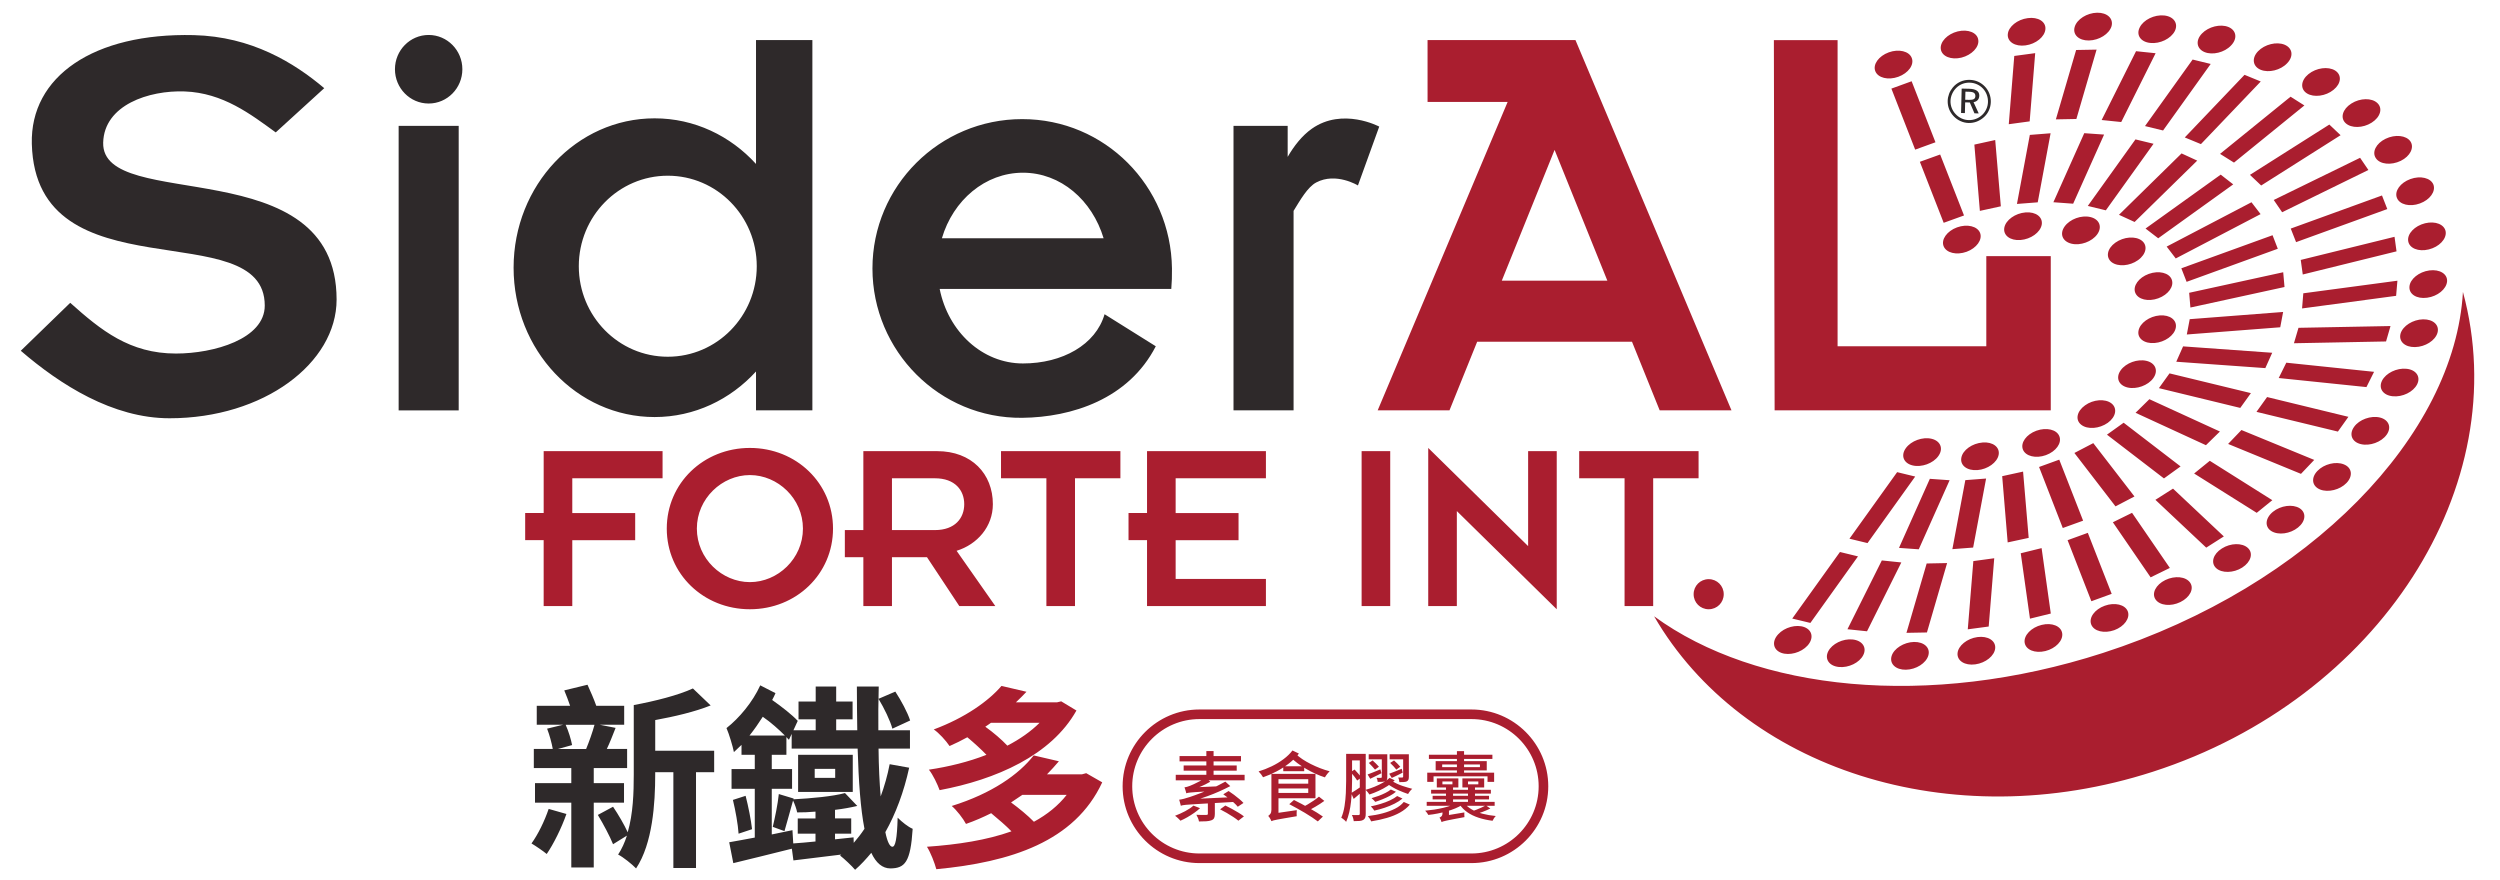
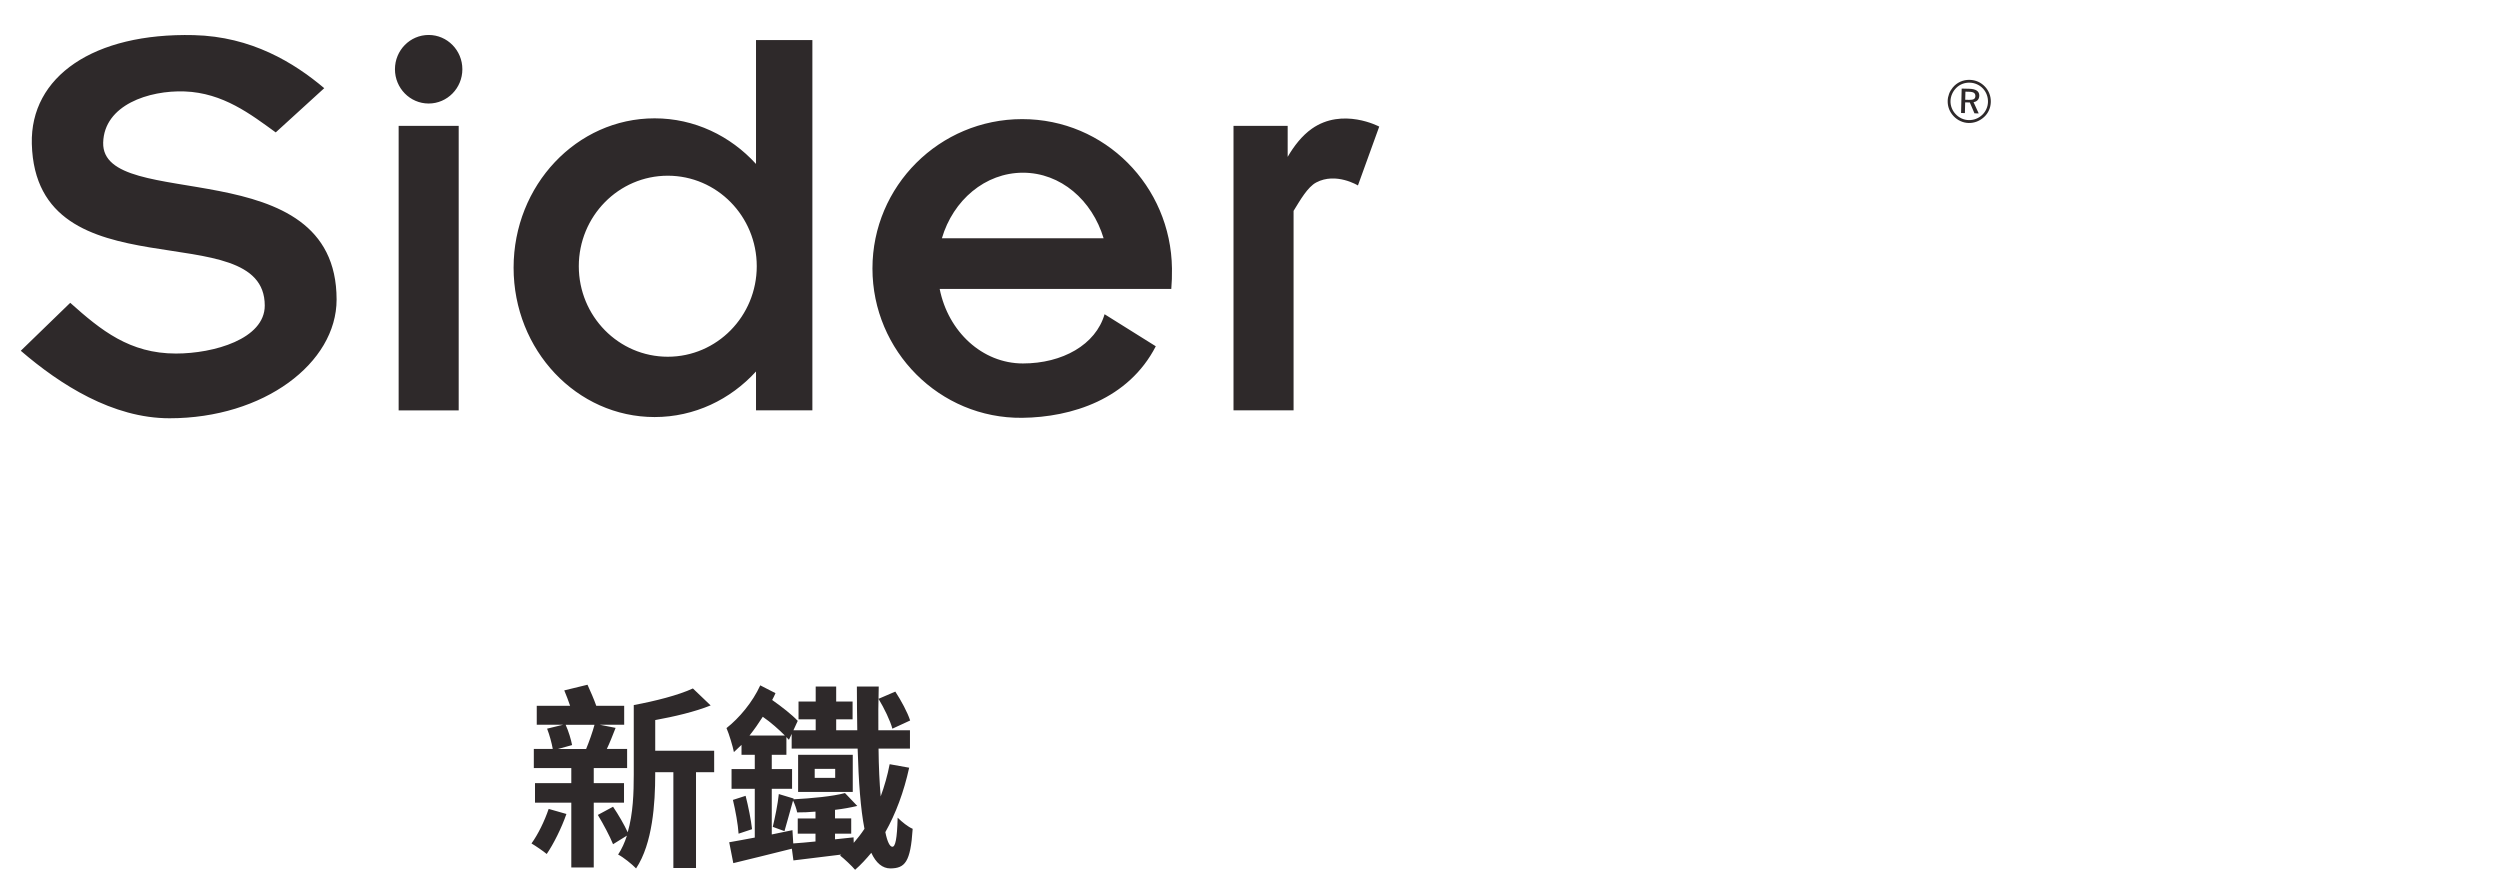
<svg xmlns="http://www.w3.org/2000/svg" version="1.1" id="圖層_1" x="0px" y="0px" viewBox="0 0 1440 507" style="enable-background:new 0 0 1440 507;" xml:space="preserve">
  <style type="text/css">
	.st0{fill:#2E292A;}
	.st1{fill:#AA1E2F;}
	.st2{fill:#FFFFFF;}
</style>
  <g>
    <path class="st0" d="M1132.08,52.79l-0.12,4.67l2.24,0.06c1.28,0.03,2.19-0.11,2.74-0.45c0.56-0.34,0.85-0.91,0.87-1.7   c0.02-0.86-0.26-1.48-0.81-1.88c-0.56-0.39-1.47-0.61-2.75-0.63L1132.08,52.79z M1129.92,51.02l4.38,0.11   c1.95,0.05,3.4,0.42,4.36,1.09c0.96,0.67,1.44,1.64,1.41,2.92c-0.04,1.01-0.33,1.84-0.93,2.5c-0.58,0.65-1.37,1.05-2.39,1.2   l2.99,6.5l-2.46-0.07l-2.67-6.24l-2.68-0.06l-0.15,6.17l-2.21-0.06L1129.92,51.02z M1134.56,47.62c-1.46-0.05-2.86,0.19-4.16,0.68   c-1.29,0.5-2.46,1.23-3.48,2.22c-1.05,1.03-1.89,2.2-2.48,3.53c-0.6,1.33-0.91,2.68-0.95,4.09c-0.04,1.4,0.2,2.77,0.72,4.09   c0.52,1.32,1.27,2.5,2.26,3.53c0.97,1.05,2.12,1.87,3.41,2.47c1.3,0.59,2.64,0.91,4.04,0.94c1.45,0.04,2.85-0.19,4.2-0.7   c1.34-0.51,2.54-1.27,3.61-2.27c1.03-0.98,1.83-2.09,2.4-3.38c0.59-1.28,0.89-2.62,0.94-4.03c0.04-1.5-0.2-2.91-0.69-4.22   c-0.49-1.32-1.22-2.51-2.19-3.56c-1.01-1.06-2.16-1.89-3.46-2.46C1137.43,47.97,1136.04,47.65,1134.56,47.62z M1134.57,46   c1.71,0.04,3.29,0.39,4.8,1.06c1.5,0.67,2.82,1.62,3.98,2.85c1.12,1.19,1.98,2.54,2.55,4.07c0.58,1.52,0.85,3.1,0.81,4.75   c-0.05,1.71-0.4,3.3-1.07,4.78c-0.65,1.48-1.59,2.79-2.81,3.9c-1.23,1.13-2.61,2-4.16,2.61c-1.55,0.59-3.12,0.86-4.73,0.82   c-1.64-0.04-3.19-0.39-4.69-1.08c-1.5-0.68-2.83-1.64-3.98-2.86c-1.14-1.2-2-2.55-2.59-4.06c-0.58-1.52-0.85-3.1-0.81-4.72   c0.03-1.39,0.3-2.73,0.79-4.04c0.48-1.3,1.17-2.49,2.06-3.57c1.23-1.52,2.69-2.65,4.38-3.42   C1130.79,46.31,1132.61,45.95,1134.57,46z M97.65,240.92c-32.77,0-62.96-19.34-85.68-38.88l28.48-27.62   c17.78,15.89,34.27,29.22,60.9,29.22c21.83,0,51.15-8.4,51.15-27.62c0-53.45-131.82-4.83-134.17-93.14   c-1.02-38.78,35.57-64.05,93.3-62.65c33.21,0.8,57.78,15.9,75.13,30.56l-27.94,25.48c-14.39-10.43-30.32-22.79-52.46-23.6   c-20.55-0.74-46.39,7.78-46.93,29.5c-0.99,40.74,134.45,3.46,134.45,90.37C193.88,209.18,151.91,240.92,97.65,240.92z    M229.62,72.49h34.59v163.88h-34.59V72.49z M227.49,39.88c0-10.9,8.69-19.74,19.42-19.74c10.72,0,19.41,8.84,19.41,19.74   c0,10.9-8.69,19.75-19.41,19.75C236.18,59.63,227.49,50.78,227.49,39.88z M333.39,153.34c0,28.8,22.94,52.14,51.25,52.14   c28.31,0,51.25-23.34,51.25-52.14c0-28.79-22.94-52.13-51.25-52.13C356.33,101.21,333.39,124.55,333.39,153.34z M435.46,23.08   h32.47v213.27h-32.47v-22.38c-14.76,16.19-35.48,26.25-58.41,26.25c-44.86,0-81.22-38.51-81.22-86.03   c0-47.51,36.36-86.03,81.22-86.03c22.93,0,43.65,10.07,58.41,26.27V23.08z M502.53,154.64c0-47.51,38.62-86.03,86.26-86.03   c47.66,0,85.66,38.51,86.26,86.03c0.06,4.11-0.07,8.03-0.39,11.78h-36.74h-27.39h-69.28c4.89,24.56,24.5,42.93,47.96,42.93   c22.69,0,41.94-10.76,47.02-28.36l29.5,18.46c-15.69,30.52-48.45,40.89-76.95,41.21C541.15,241.18,502.53,202.15,502.53,154.64z    M542.53,137.25h93.15c-6.6-21.93-24.69-37.77-46.46-37.77S548.98,115.32,542.53,137.25z M741.71,90.34   c3.62-6.24,8.23-12.19,13.91-16.2c17.72-12.48,38.82-1.22,38.82-1.22l-12.27,33.9c0,0-12.64-7.75-24.01-1.73   c-5.04,2.67-9.25,10.22-13.06,16.37v114.89h-13.07h-8.46H710.5V223.5V109.33V72.49h31.2V90.34z M326.26,468.85   c-2.81,8.09-7.42,17.31-11.35,23.05c-2.03-1.69-6.3-4.61-8.77-6.07c3.82-5.28,7.53-12.93,9.89-19.9L326.26,468.85z M342,462.32   v37.33h-12.93v-37.33h-20.91v-11.24h20.91v-8.66h-21.59v-11.02h10.91c-0.57-3.37-1.91-8.21-3.26-11.69l9.22-2.25h-15.18v-10.91   h19.22c-1.01-3.03-2.25-6.18-3.37-8.88l13.38-3.26c1.69,3.71,3.71,8.32,5.06,12.14h16.07v10.91h-14.05l9.11,1.8   c-1.69,4.27-3.37,8.66-5.06,12.14h11.69v11.02H342v8.66h17.43v11.24H342z M325.81,417.47c1.68,3.71,3.14,8.55,3.71,11.69l-8.1,2.25   h16.19c1.68-4.05,3.71-9.78,4.83-13.94H325.81z M411.36,444.78h-10.46v55.2h-13.04v-55.2h-10.46v1.35   c0,16.53-1.46,39.69-11.02,54.08c-2.25-2.36-7.53-6.63-10.34-7.98c2.14-3.26,3.82-6.97,5.06-10.91l-7.98,4.95   c-1.8-4.5-5.62-11.69-8.77-16.87l8.77-4.72c3.04,4.5,6.52,10.45,8.44,14.73c3.14-10.79,3.49-22.94,3.49-33.28v-40.02   c12.25-2.25,25.86-5.73,34.06-9.56l10.23,9.78c-9.22,3.71-20.91,6.41-31.93,8.43v17.65h33.95V444.78z M523.68,442.2   c-3.04,13.94-7.76,26.53-13.72,37.1c1.12,5.62,2.59,8.43,4.05,8.43c1.69,0,2.7-4.38,3.04-16.75c2.48,2.47,5.96,5.28,8.65,6.41   c-1.23,19.34-4.5,22.71-12.81,22.82c-4.61,0-8.32-3.15-11.02-8.99c-2.92,3.49-5.96,6.86-9.33,9.78c-1.8-2.14-6.18-6.3-8.65-8.21   l0.67-0.56l-27.55,3.37l-0.9-6.75c-11.92,3.04-24.17,5.96-33.73,8.32l-2.36-12.03c4.16-0.67,9.11-1.69,14.73-2.7v-28.1h-13.38   v-11.35h13.38v-8.21h-7.64v-5.73c-1.46,1.46-2.92,2.81-4.38,4.16c-0.56-3.04-2.81-10.57-4.27-13.83   c7.31-5.73,15.06-14.95,19.45-24.62l8.77,4.5c-0.56,1.35-1.23,2.7-1.91,3.93c5.74,4.05,11.35,8.43,14.73,12.03l-2.48,5.4h12.82   v-6.29h-9.89v-10.23h9.89v-8.66h11.8v8.66h9.45v10.23h-9.45v6.29h12.15c-0.11-7.87-0.23-16.3-0.23-25.18h12.59   c-0.22,9.11-0.34,17.43-0.22,25.18h18.21v10.57h-18.1c0.11,10.68,0.56,19.79,1.23,27.54c2.14-5.85,3.93-12.03,5.17-18.55   L523.68,442.2z M429.47,458.39c1.57,6.07,3.15,14.05,3.71,19.23l-7.76,2.58c-0.34-5.4-1.8-13.38-3.26-19.45L429.47,458.39z    M452.07,423.65c-3.49-3.49-7.98-7.53-12.71-10.79c-2.36,3.71-4.94,7.42-7.64,10.79H452.07z M491.75,485.48   c2.14-2.47,4.27-5.17,6.18-8.09c-2.25-11.47-3.37-27.09-3.93-46.21h-38v-8.43l-1.57,3.37c-0.45-0.45-1.02-1.01-1.46-1.57v10.23   h-8.43v8.21h11.69v11.35h-11.69v26.31c3.93-0.79,7.87-1.68,11.92-2.47l0.45,7.64c3.71-0.22,8.1-0.67,12.82-1.12v-4.5h-10.23v-8.77   h10.23v-3.93c-3.71,0.34-7.2,0.45-10.57,0.45c-0.34-1.91-1.35-4.72-2.36-6.86c-1.8,6.29-3.6,13.15-4.94,17.65l-6.75-2.47   c1.23-5.06,2.92-13.15,3.49-18.89l8.54,2.58l-0.11,0.45c10.57-0.56,22.6-1.69,29.68-3.6l7.08,7.42c-3.83,0.9-8.1,1.69-12.82,2.25   v4.94h9.33v8.77h-9.33v3.26l10.68-1.13L491.75,485.48z M459.71,434.78h31.48v21.36h-31.48V434.78z M469.27,448.05h11.8v-5.17h-11.8   V448.05z M514.01,419.72c-1.23-4.61-4.72-11.81-7.98-17.2l9.67-4.16c3.37,5.17,7.08,12.03,8.54,16.64L514.01,419.72z" />
-     <path class="st1" d="M634.88,450.63c-15.86,34.18-52.73,45.98-95.56,50.03c-1.01-3.71-3.26-9.56-5.4-12.93   c17.76-1.23,34.52-3.82,48.68-8.88c-3.15-3.26-7.64-7.08-11.69-10.45c-4.5,2.25-9.33,4.38-14.5,6.18   c-1.58-3.04-5.4-7.98-8.21-10.34c23.16-7.2,38.68-18.21,47.22-29.12l14.5,3.37c-2.25,2.58-4.39,5.06-6.86,7.53h20.12l2.48-0.67   L634.88,450.63z M620.03,409.26c-14.5,25.86-46.43,39.8-78.81,45.87c-1.23-3.37-3.82-8.88-6.18-11.8   c11.35-1.69,22.82-4.5,33.16-8.55c-3.04-3.15-7.08-6.86-11.02-10.12c-3.26,1.8-6.63,3.49-10.23,5.06c-2.02-3.04-6.18-7.64-9.1-9.56   c18.1-6.75,31.48-16.3,39.01-25.07l14.39,3.37c-1.91,2.02-3.93,4.05-6.07,6.07h23.72l2.36-0.56L620.03,409.26z M570.79,416.34   c-1.02,0.79-2.14,1.46-3.26,2.25c4.72,3.37,9.44,7.42,12.7,10.91c7.2-3.71,13.6-8.21,18.55-13.15H570.79z M588.89,457.83   c-2.14,1.46-4.38,2.92-6.52,4.38c4.61,3.37,9.67,7.53,13.16,11.13c7.64-4.16,14.05-9.33,18.89-15.51H588.89z M895.44,86.34   l-30.41,75.34h60.81L895.44,86.34z M822.26,23.09h47.65h13.49h2.54h21.53l89.86,213.26h-41.36l-15.94-39.5h-89.19l-15.94,39.5   h-41.36l74.86-177.65h-46.13V23.09z M1058.46,199.45h85.65v-51.92h37.13v88.83h-16.88h-20.25h-85.65h-36.28l-0.43-213.26h36.7   V199.45z M1208.01,134.96c-3.05,4.25-9.72,6.66-14.86,5.4c-5.21-1.28-6.96-5.7-3.9-9.95c3.02-4.22,9.66-6.64,14.86-5.38   C1209.28,126.27,1211.04,130.73,1208.01,134.96z M1230.03,80.29l10.41,2.53l-27.48,38.33l-10.39-2.53L1230.03,80.29z M1262.95,34.3   l10.41,2.54l-27.43,38.32l-10.41-2.54L1262.95,34.3z M1252.7,17.88c-2.23,4.38-8.52,7.45-14.09,6.86c-5.6-0.55-8.35-4.58-6.13-8.95   c2.14-4.38,8.48-7.46,14.08-6.88C1252.13,9.49,1254.84,13.52,1252.7,17.88z M1073.26,377.3c-2.17,4.4-8.46,7.47-14.09,6.88   c-5.58-0.56-8.32-4.59-6.13-8.98c2.2-4.37,8.47-7.44,14.03-6.87C1072.69,368.91,1075.44,372.95,1073.26,377.3z M1216.24,15.12   c-1.32,4.41-7.1,8.09-13.01,8.2c-5.8,0.11-9.52-3.37-8.22-7.79c1.26-4.42,7.05-8.09,12.95-8.21   C1213.8,7.23,1217.47,10.71,1216.24,15.12z M1110.72,377.57c-1.28,4.41-7.03,8.09-12.92,8.19c-5.84,0.11-9.53-3.39-8.26-7.8   c1.26-4.4,7.1-8.06,12.92-8.2C1108.3,369.67,1112.03,373.14,1110.72,377.57z M1178.15,16.82c-0.34,4.35-5.46,8.54-11.47,9.33   c-5.98,0.8-10.54-2.07-10.19-6.43c0.33-4.32,5.46-8.51,11.5-9.28C1173.94,9.62,1178.55,12.49,1178.15,16.82z M1149.24,373.34   c-0.34,4.36-5.49,8.53-11.48,9.33c-5.99,0.82-10.55-2.05-10.22-6.39c0.34-4.34,5.5-8.53,11.5-9.33   C1145,366.16,1149.58,369.01,1149.24,373.34z M1139.48,22.96c0.65,4.18-3.8,8.74-9.67,10.23c-5.99,1.46-11.31-0.72-11.91-4.88   c-0.59-4.16,3.79-8.75,9.74-10.22C1133.6,16.65,1138.94,18.8,1139.48,22.96z M1187.83,364.8c0.6,4.18-3.77,8.75-9.71,10.21   c-6.02,1.46-11.32-0.71-11.92-4.87c-0.6-4.16,3.81-8.74,9.79-10.2C1181.92,358.46,1187.25,360.64,1187.83,364.8z M1101.16,33.36   c1.57,3.91-1.92,8.75-7.73,10.87c-5.8,2.1-11.74,0.66-13.26-3.24c-1.52-3.87,1.96-8.72,7.77-10.84   C1093.73,28.05,1099.67,29.49,1101.16,33.36z M1225.59,352.1c1.51,3.9-1.98,8.76-7.75,10.87c-5.83,2.07-11.74,0.65-13.28-3.22   c-1.55-3.9,1.91-8.75,7.78-10.85C1218.11,346.8,1224.06,348.24,1225.59,352.1z M1261.5,335.59c2.45,3.5-0.1,8.49-5.59,11.19   c-5.49,2.7-11.88,2.04-14.3-1.47c-2.42-3.5,0.1-8.5,5.61-11.2C1252.72,331.43,1259.08,332.08,1261.5,335.59z M1294.78,315.63   c3.26,3.03,1.75,8.09-3.28,11.3c-5.02,3.2-11.79,3.32-15.02,0.29c-3.25-3.04-1.77-8.1,3.34-11.3   C1284.81,312.73,1291.51,312.57,1294.78,315.63z M1324.57,292.74c3.98,2.5,3.59,7.49-0.92,11.11c-4.49,3.64-11.3,4.57-15.36,2.05   c-3.95-2.48-3.55-7.47,0.94-11.12C1313.71,291.17,1320.53,290.24,1324.57,292.74z M1350.11,267.5c4.67,1.88,5.31,6.67,1.5,10.67   c-3.79,3.98-10.64,5.66-15.27,3.77c-4.68-1.93-5.32-6.69-1.52-10.67C1338.62,267.27,1345.47,265.59,1350.11,267.5z M1370.8,240.48   c5.17,1.27,6.92,5.72,3.89,9.94c-3.04,4.25-9.71,6.66-14.88,5.39c-5.17-1.25-6.91-5.71-3.85-9.95   C1358.92,241.64,1365.61,239.25,1370.8,240.48z M1386.14,212.42c5.56,0.56,8.32,4.58,6.13,8.95c-2.2,4.39-8.47,7.47-14.09,6.87   c-5.56-0.56-8.32-4.56-6.13-8.97C1374.23,214.93,1380.52,211.83,1386.14,212.42z M1395.68,183.93c5.92-0.1,9.59,3.38,8.3,7.79   c-1.27,4.41-7.05,8.09-12.94,8.2c-5.87,0.12-9.56-3.35-8.31-7.8C1384.04,187.72,1389.84,184.05,1395.68,183.93z M1399.29,155.77   c6.02-0.8,10.6,2.06,10.22,6.4c-0.41,4.35-5.47,8.54-11.5,9.32c-6,0.82-10.53-2.06-10.17-6.4   C1388.16,160.75,1393.32,156.58,1399.29,155.77z M1396.84,128.6c5.97-1.46,11.28,0.72,11.88,4.88c0.54,4.17-3.76,8.73-9.75,10.19   c-5.98,1.48-11.27-0.7-11.86-4.86C1386.49,134.65,1390.86,130.08,1396.84,128.6z M1388.37,103.14c5.81-2.11,11.74-0.68,13.28,3.21   c1.44,3.89-1.99,8.75-7.79,10.84c-5.78,2.13-11.73,0.67-13.24-3.22C1379.07,110.09,1382.6,105.24,1388.37,103.14z M1374.07,79.95   c5.52-2.68,11.91-2.02,14.33,1.49c2.36,3.5-0.1,8.54-5.59,11.22c-5.54,2.68-11.93,2.01-14.28-1.49   C1366.08,87.67,1368.56,82.63,1374.07,79.95z M1354.38,59.63c5.05-3.23,11.75-3.33,14.96-0.29c3.26,3.05,1.79,8.11-3.26,11.31   c-5.02,3.2-11.78,3.33-15.02,0.26C1347.84,67.9,1349.29,62.84,1354.38,59.63z M1329.67,42.7c4.51-3.66,11.36-4.58,15.38-2.07   c3.95,2.54,3.55,7.49-0.96,11.12c-4.46,3.66-11.34,4.53-15.28,2.05C1324.82,51.31,1325.21,46.32,1329.67,42.7z M1300.62,29.54   c3.83-4.01,10.67-5.69,15.31-3.79c4.63,1.96,5.32,6.7,1.45,10.69c-3.74,3.98-10.59,5.68-15.24,3.75   C1297.56,38.28,1296.83,33.52,1300.62,29.54z M1116.49,262.69c-3.01,4.24-9.69,6.64-14.85,5.39c-5.19-1.26-6.94-5.71-3.88-9.94   c3.03-4.23,9.69-6.66,14.89-5.39C1117.77,254,1119.54,258.45,1116.49,262.69z M1176.03,129.46c-0.83,4.41-6.27,8.33-12.25,8.79   c-5.96,0.44-10.07-2.73-9.3-7.1c0.83-4.42,6.32-8.34,12.24-8.8C1172.7,121.87,1176.82,125.08,1176.03,129.46z M1151.22,261.98   c-0.82,4.4-6.32,8.33-12.2,8.79c-5.98,0.46-10.11-2.73-9.29-7.1c0.76-4.42,6.29-8.34,12.27-8.79   C1147.89,254.4,1152.05,257.59,1151.22,261.98z M1140.53,134.17c1.49,3.89-2.03,8.75-7.76,10.85c-5.83,2.1-11.71,0.66-13.26-3.23   c-1.5-3.86,1.97-8.71,7.74-10.82C1133.1,128.85,1139,130.3,1140.53,134.17z M1186.2,251.32c1.52,3.89-1.96,8.73-7.76,10.84   c-5.76,2.09-11.7,0.65-13.24-3.21c-1.52-3.9,1.96-8.73,7.75-10.85C1178.8,246,1184.74,247.43,1186.2,251.32z M1216.15,232.31   c3.61,2.79,2.68,7.82-2.08,11.24c-4.82,3.42-11.6,3.95-15.21,1.16c-3.65-2.76-2.69-7.79,2.12-11.22   C1205.7,230.05,1212.53,229.54,1216.15,232.31z M1236.43,207.87c5.16,1.25,6.91,5.7,3.87,9.94c-2.99,4.2-9.69,6.62-14.86,5.37   c-5.21-1.27-6.92-5.7-3.9-9.93C1224.58,209.02,1231.23,206.61,1236.43,207.87z M1244,181.68c5.94-0.46,10.07,2.72,9.25,7.12   c-0.81,4.41-6.3,8.31-12.23,8.78c-5.94,0.48-10.11-2.73-9.23-7.11C1232.58,186.1,1238.06,182.14,1244,181.68z M1237.67,157.77   c5.84-2.1,11.76-0.65,13.24,3.22c1.51,3.9-1.96,8.74-7.76,10.84c-5.79,2.11-11.72,0.67-13.25-3.22   C1228.39,164.75,1231.88,159.88,1237.67,157.77z M1218.45,139.77c4.8-3.42,11.56-3.96,15.21-1.17c3.58,2.77,2.64,7.82-2.15,11.24   c-4.77,3.42-11.54,3.94-15.18,1.19C1212.74,148.24,1213.65,143.2,1218.45,139.77z M1059.81,317.95l10.39,2.53l-27.42,38.33   l-10.45-2.52L1059.81,317.95z M1230.36,29.49l11.27,1.17l-19.8,39.63l-11.28-1.16L1230.36,29.49z M1083.93,322.81l11.23,1.16   l-19.76,39.65l-11.27-1.18L1083.93,322.81z M1195.85,28.8l11.78-0.22l-11.64,39.95l-11.81,0.23L1195.85,28.8z M1109.76,324.57   l11.77-0.24l-11.62,39.97l-11.79,0.22L1109.76,324.57z M1160.22,32.23l12.05-1.62l-3.18,39.3l-12.04,1.64L1160.22,32.23z    M1136.64,323.19l12.04-1.64l-3.19,39.33l-12.05,1.61L1136.64,323.19z M1163.95,318.68l12.01-2.97l5.3,37.69l-12,2.95   L1163.95,318.68z M1089.44,51.04l11.66-4.24l13.73,35.15l-11.69,4.24L1089.44,51.04z M1190.93,311.15l11.65-4.23l13.75,35.14   l-11.7,4.25L1190.93,311.15z M1217.01,300.83l11.05-5.44l21.77,31.74l-11.07,5.42L1217.01,300.83z M1241.51,287.9l10.15-6.45   l29.27,27.53l-10.14,6.46L1241.51,287.9z M1263.82,272.74l9.02-7.32l36.02,22.69l-8.99,7.28L1263.82,272.74z M1283.39,255.71   l7.68-8.02l41.93,17.22l-7.64,8.03L1283.39,255.71z M1299.73,237.23l6.11-8.53l46.84,11.39l-6.05,8.5L1299.73,237.23z    M1312.54,217.74l4.37-8.83l50.55,5.26l-4.39,8.79L1312.54,217.74z M1321.31,197.71l2.62-8.89l53.01-1.02l-2.58,8.88   L1321.31,197.71z M1325.99,177.66l0.71-8.72l54.21-7.25l-0.75,8.71L1325.99,177.66z M1326.39,158.11l-1.16-8.39l54.02-13.32   l1.15,8.38L1326.39,158.11z M1322.54,139.47l-3.07-7.81l52.55-19.07l3.06,7.83L1322.54,139.47z M1314.51,122.25l-4.84-7.06   l49.74-24.3l4.78,7.02L1314.51,122.25z M1302.44,106.85l-6.47-6.13l45.73-28.98l6.48,6.14L1302.44,106.85z M1286.78,93.66   l-8.03-5.03l40.61-32.93l7.97,5.04L1286.78,93.66z M1267.73,83.01l-9.3-3.84l34.42-36.07l9.34,3.84L1267.73,83.01z M1092.75,271.96   l10.4,2.53l-27.46,38.33l-10.41-2.53L1092.75,271.96z M1200.53,76.71l11.42,0.81l-17.81,39.81l-11.39-0.84L1200.53,76.71z    M1111.59,275.8l11.39,0.81l-17.77,39.79l-11.39-0.81L1111.59,275.8z M1169.18,77.71l11.96-0.95l-7.41,39.78l-11.97,0.93   L1169.18,77.71z M1132.03,276.56l11.96-0.92l-7.46,39.75l-11.96,0.92L1132.03,276.56z M1137.23,83.29l12.01-2.64l3.24,38.18   l-12.08,2.64L1137.23,83.29z M1153.26,274.28l12.03-2.64l3.23,38.18l-12.1,2.61L1153.26,274.28z M1105.84,93.2l11.69-4.21   l13.74,35.12l-11.71,4.23L1105.84,93.2z M1174.5,268.98l11.63-4.22l13.74,35.15l-11.71,4.23L1174.5,268.98z M1194.85,260.91   l10.88-5.67l23.72,30.73l-10.92,5.7L1194.85,260.91z M1213.61,250.37l9.61-6.88l32.79,25.17l-9.57,6.91L1213.61,250.37z    M1230.08,237.77l7.96-7.84l40.63,18.62l-8.05,7.88L1230.08,237.77z M1243.53,223.57l6.11-8.51l46.88,11.38l-6.13,8.52   L1243.53,223.57z M1253.53,208.36l3.93-8.85l51.33,3.68l-3.96,8.84L1253.53,208.36z M1259.6,192.67l1.68-8.83l53.8-4.15l-1.66,8.82   L1259.6,192.67z M1261.67,177.14l-0.71-8.49l54.17-11.84l0.75,8.51L1261.67,177.14z M1259.49,162.34l-3.04-7.8l52.54-19.05   l3.02,7.8L1259.49,162.34z M1253.23,148.87l-5.23-6.83l48.85-25.54l5.25,6.83L1253.23,148.87z M1243.13,137.25l-7.3-5.61   l43.29-31.05l7.22,5.61L1243.13,137.25z M1229.53,127.86l-9-4.13l36.05-35.36l9.02,4.15L1229.53,127.86z M1268.29,19.34   c3.83-4.01,10.66-5.69,15.31-3.79c4.63,1.94,5.32,6.7,1.45,10.68c-3.74,3.99-10.59,5.69-15.24,3.76   C1265.22,28.08,1264.49,23.31,1268.29,19.34z M1024.2,365.39c3.66-4.08,10.49-5.93,15.14-4.16c4.67,1.79,5.47,6.55,1.79,10.63   c-3.68,4.07-10.5,5.93-15.17,4.16C1021.26,374.22,1020.45,369.48,1024.2,365.39z M1418.65,168.15   c30.4,111.58-48.28,234.3-178.59,276.37c-117.01,37.79-236.58-2.04-287.29-89.53c58.73,42.95,157.8,53.64,258.49,21.12   C1330.68,337.54,1413.99,250.62,1418.65,168.15z M313.16,349.08h16.48v-37.94h36.23v-15.63h-36.23v-20.04h52v-15.63h-68.48v35.66   H302.5v15.63h10.65V349.08z M401.39,304.47c0-17.33,14.5-30.83,30.55-30.83c16.05,0,30.55,13.5,30.55,30.83   c0,17.34-14.49,30.83-30.55,30.83C415.88,335.3,401.39,321.81,401.39,304.47z M384.06,304.47c0,26.14,21.17,46.46,47.88,46.46   c26.71,0,47.88-20.32,47.88-46.46c0-26.14-21.17-46.46-47.88-46.46C405.23,258.01,384.06,278.33,384.06,304.47z M513.77,275.49   h24.72c11.65,0,16.91,6.97,16.91,14.92c0,7.96-5.25,14.92-16.91,14.92h-24.72V275.49z M497.29,349.08h16.48v-28.13h20.18   l18.61,28.13h20.74L551,317.26c11.93-3.69,20.89-13.92,20.89-26.85c0-17.48-12.22-30.55-32.11-30.55h-42.49v45.47h-10.66v15.63   h10.66V349.08z M602.72,349.08h16.48v-73.6h26.15v-15.63h-68.77v15.63h26.14V349.08z M660.69,349.08h68.48v-15.63h-52v-22.31h36.23   v-15.63h-36.23v-20.04h52v-15.63h-68.48v35.66h-10.66v15.63h10.66V349.08z M784.29,349.08h16.48v-89.22h-16.48V349.08z    M896.68,350.93v-91.07H880.2v54.7l-57.54-56.55v91.07h16.48v-54.7L896.68,350.93z M935.75,349.08h16.48v-73.6h26.15v-15.63h-68.77   v15.63h26.14V349.08z M975.53,342.26c0,4.83,3.84,8.67,8.67,8.67c4.83,0,8.67-3.84,8.67-8.67c0-4.83-3.84-8.67-8.67-8.67   C979.37,333.6,975.53,337.43,975.53,342.26z M847.55,497.14H690.87c-24.39,0-44.24-19.85-44.24-44.24   c0-24.4,19.85-44.24,44.24-44.24h156.69c24.39,0,44.24,19.85,44.24,44.24C891.8,477.29,871.95,497.14,847.55,497.14z    M690.87,414.19c-21.35,0-38.71,17.37-38.71,38.71c0,21.35,17.36,38.71,38.71,38.71h156.69c21.35,0,38.71-17.36,38.71-38.71   c0-21.35-17.36-38.71-38.71-38.71H690.87z M687.42,464.03l3.8,1.48c-0.96,0.91-2.09,1.81-3.37,2.71c-1.28,0.9-2.6,1.74-3.96,2.52   c-1.36,0.77-2.68,1.44-3.96,1.99c-0.21-0.26-0.49-0.57-0.87-0.94c-0.38-0.37-0.77-0.72-1.16-1.07c-0.39-0.35-0.75-0.63-1.07-0.83   c1.92-0.73,3.85-1.6,5.79-2.62S686.17,465.16,687.42,464.03z M677.23,446.27h39.67v3.19h-39.67V446.27z M680.16,464.12   c-0.06-0.26-0.15-0.6-0.26-1.01c-0.11-0.41-0.23-0.85-0.35-1.31c-0.12-0.46-0.23-0.86-0.35-1.18c0.82-0.09,1.72-0.26,2.71-0.52   c0.99-0.26,2.16-0.61,3.5-1.05c0.61-0.2,1.47-0.5,2.58-0.9c1.11-0.39,2.38-0.87,3.83-1.42c1.45-0.55,2.97-1.18,4.57-1.88   c1.6-0.7,3.22-1.44,4.84-2.23c1.62-0.79,3.14-1.59,4.57-2.4l2.84,2.58c-4.17,2.19-8.48,4.09-12.92,5.71   c-4.45,1.62-8.83,2.96-13.14,4.04v0.17c-0.49,0.15-0.9,0.29-1.22,0.41c-0.32,0.13-0.6,0.29-0.83,0.46   C680.28,463.76,680.16,463.94,680.16,464.12z M679.42,435.51h35.39v3.06h-35.39V435.51z M680.16,464.12l-0.09-2.49l2.4-1.22   l28.08-1.27c0.06,0.44,0.14,0.92,0.24,1.46c0.1,0.54,0.21,0.97,0.33,1.29c-4.46,0.26-8.28,0.48-11.46,0.66   c-3.18,0.17-5.86,0.33-8.05,0.46c-2.19,0.13-3.96,0.24-5.34,0.33c-1.37,0.09-2.46,0.17-3.26,0.24c-0.8,0.07-1.41,0.15-1.84,0.24   C680.77,463.9,680.42,464,680.16,464.12z M681.78,440.89h30.57v3.02h-30.57V440.89z M683.31,456.94c-0.06-0.26-0.15-0.6-0.26-1.01   c-0.11-0.41-0.25-0.83-0.39-1.27c-0.15-0.44-0.28-0.82-0.39-1.14c0.47-0.06,0.95-0.16,1.47-0.31c0.51-0.15,1.07-0.33,1.68-0.57   c0.47-0.18,1.19-0.49,2.19-0.94c0.99-0.45,2.09-1,3.3-1.64c1.21-0.64,2.36-1.33,3.43-2.06l2.8,2.27c-1.81,1.05-3.7,2-5.66,2.84   c-1.97,0.84-3.93,1.56-5.88,2.14v0.09c-0.47,0.17-0.84,0.34-1.14,0.5c-0.29,0.16-0.55,0.33-0.79,0.51   C683.43,456.55,683.31,456.74,683.31,456.94z M683.31,456.94l-0.05-2.27l1.92-1.05l16.49-0.7c-0.11,0.38-0.23,0.83-0.35,1.36   c-0.12,0.53-0.19,0.96-0.22,1.31c-2.98,0.15-5.47,0.27-7.48,0.37c-2.01,0.1-3.64,0.2-4.9,0.29c-1.25,0.09-2.24,0.17-2.95,0.24   c-0.71,0.07-1.25,0.14-1.6,0.2C683.83,456.74,683.55,456.83,683.31,456.94z M695.73,460.61h4.02v8.23c0,0.99-0.14,1.78-0.41,2.36   c-0.28,0.58-0.83,1.02-1.64,1.31c-0.79,0.29-1.76,0.47-2.91,0.55s-2.54,0.11-4.18,0.11c-0.09-0.61-0.28-1.28-0.57-1.99   c-0.29-0.71-0.6-1.33-0.92-1.86c0.85,0.03,1.66,0.05,2.45,0.07c0.79,0.01,1.47,0.02,2.06,0.02c0.59,0,0.99,0,1.23,0   c0.35-0.03,0.58-0.09,0.7-0.17c0.11-0.09,0.17-0.26,0.17-0.53V460.61z M694.86,432.63h4.16v15.57h-4.16V432.63z M702.77,466.17   l3.02-2.19c1.17,0.55,2.42,1.19,3.76,1.92c1.34,0.73,2.63,1.47,3.87,2.23c1.24,0.76,2.27,1.46,3.08,2.1l-3.19,2.49   c-0.76-0.64-1.73-1.36-2.93-2.14c-1.2-0.79-2.46-1.57-3.78-2.34C705.27,467.47,704,466.78,702.77,466.17z M704.61,457.51l3.06-1.88   c0.99,0.64,2.03,1.37,3.11,2.17c1.08,0.8,2.1,1.62,3.08,2.45c0.98,0.83,1.77,1.58,2.38,2.25l-3.28,2.19   c-0.55-0.7-1.3-1.47-2.23-2.32c-0.93-0.85-1.93-1.69-3-2.54C706.67,458.98,705.63,458.21,704.61,457.51z M744.46,432.27l3.72,1.79   c-1.61,2.04-3.5,3.92-5.69,5.64c-2.19,1.72-4.56,3.25-7.11,4.59c-2.55,1.34-5.17,2.48-7.85,3.41c-0.26-0.49-0.64-1.06-1.14-1.71   c-0.5-0.64-0.98-1.19-1.44-1.66c2.54-0.76,5.04-1.73,7.52-2.93c2.48-1.19,4.76-2.57,6.85-4.13   C741.4,435.72,743.12,434.05,744.46,432.27z M732.34,472.99c-0.09-0.29-0.24-0.63-0.46-1.01c-0.22-0.38-0.44-0.76-0.68-1.14   s-0.47-0.67-0.7-0.87c0.41-0.26,0.82-0.66,1.22-1.2c0.41-0.54,0.61-1.29,0.61-2.25v-20.77h4.07v23.36   c-0.53,0.35-0.99,0.68-1.4,0.98s-0.82,0.63-1.22,0.97c-0.41,0.33-0.75,0.68-1.03,1.03C732.48,472.42,732.34,472.73,732.34,472.99z    M732.34,472.99l-0.13-3.15l2.1-1.36l12.64-1.84c-0.06,0.55-0.09,1.17-0.09,1.84c0,0.67,0.01,1.23,0.05,1.66   c-2.92,0.49-5.27,0.9-7.07,1.2c-1.79,0.31-3.18,0.55-4.18,0.75c-0.99,0.19-1.72,0.35-2.18,0.48   C733.01,472.71,732.63,472.85,732.34,472.99z M734.79,445.75h22.92v14.04h-22.92v-3.06h18.76v-7.92h-18.76V445.75z M734.97,451.39   h20.2v2.76h-20.2V451.39z M739.16,441.37h12.07v2.84h-12.07V441.37z M742.62,463.2l2.71-2.4c1.37,0.67,2.82,1.41,4.35,2.23   c1.53,0.82,3.06,1.65,4.59,2.52c1.53,0.86,2.96,1.7,4.29,2.52c1.33,0.82,2.47,1.57,3.43,2.27l-2.93,2.8c-0.91-0.7-2-1.47-3.28-2.32   c-1.28-0.85-2.68-1.72-4.18-2.63c-1.5-0.9-3.02-1.78-4.57-2.62C745.49,464.71,744.02,463.92,742.62,463.2z M746.34,434.2   c1.05,1.05,2.32,2.07,3.8,3.06c1.49,0.99,3.11,1.93,4.88,2.82c1.76,0.89,3.57,1.69,5.42,2.41c1.85,0.71,3.67,1.3,5.45,1.77   c-0.32,0.26-0.65,0.61-1,1.03c-0.35,0.43-0.68,0.85-0.99,1.29c-0.31,0.44-0.56,0.83-0.77,1.18c-1.75-0.55-3.54-1.25-5.38-2.08   c-1.84-0.83-3.64-1.76-5.42-2.8c-1.78-1.03-3.45-2.14-5.03-3.32c-1.57-1.18-2.98-2.39-4.2-3.61L746.34,434.2z M759.72,458.87   l3.1,2.45c-1.6,1.17-3.34,2.3-5.23,3.39c-1.88,1.09-3.62,2.02-5.23,2.78l-2.54-2.27c1.05-0.53,2.18-1.15,3.39-1.86   c1.21-0.71,2.39-1.47,3.54-2.25C757.92,460.31,758.9,459.57,759.72,458.87z M775.38,434.24h3.41v15.61c0,1.72-0.04,3.6-0.13,5.62   c-0.09,2.03-0.24,4.1-0.46,6.21c-0.22,2.11-0.56,4.18-1.03,6.19c-0.47,2.01-1.07,3.85-1.79,5.51c-0.17-0.26-0.44-0.55-0.79-0.85   c-0.35-0.3-0.71-0.6-1.07-0.9c-0.36-0.29-0.68-0.49-0.94-0.61c0.87-2.04,1.5-4.3,1.88-6.78c0.38-2.48,0.63-4.96,0.75-7.46   c0.11-2.49,0.17-4.8,0.17-6.93V434.24z M777.17,434.24h8.66V438h-8.66V434.24z M778,444.74l2.23-1.49   c0.73,0.73,1.46,1.53,2.19,2.41c0.73,0.87,1.28,1.62,1.66,2.23l-2.36,1.71c-0.38-0.64-0.92-1.43-1.64-2.36   C779.36,446.3,778.67,445.47,778,444.74z M778.26,456.81c0.82-0.47,1.77-1.06,2.86-1.79c1.09-0.73,2.24-1.5,3.43-2.32l1.14,2.36   c-0.99,0.87-1.99,1.73-2.98,2.58c-0.99,0.85-1.98,1.69-2.98,2.54L778.26,456.81z M783.25,434.24h3.41v34.55   c0,0.87-0.1,1.6-0.31,2.16c-0.21,0.57-0.58,1.01-1.14,1.33c-0.55,0.32-1.27,0.52-2.14,0.59c-0.88,0.07-1.99,0.11-3.33,0.11   c-0.03-0.49-0.15-1.09-0.35-1.79c-0.21-0.7-0.44-1.29-0.7-1.75c0.87,0.03,1.68,0.05,2.41,0.05c0.73,0,1.21,0,1.44,0   c0.47-0.03,0.7-0.29,0.7-0.79V434.24z M800.43,448.06l2.93,1.4c-1.17,1.17-2.55,2.27-4.16,3.3s-3.3,1.96-5.1,2.78   c-1.79,0.82-3.56,1.52-5.31,2.1c-0.23-0.41-0.56-0.87-0.98-1.38c-0.42-0.51-0.83-0.95-1.21-1.33c1.66-0.46,3.36-1.05,5.1-1.75   c1.73-0.7,3.36-1.49,4.88-2.36C798.1,449.94,799.39,449.03,800.43,448.06z M787.75,446.09c0.99-0.35,2.12-0.79,3.39-1.31   c1.27-0.53,2.58-1.07,3.96-1.62l0.61,2.23c-1.11,0.55-2.21,1.1-3.3,1.64c-1.09,0.54-2.15,1.06-3.17,1.55L787.75,446.09z    M808.57,461.93l3.5,1.53c-1.49,1.75-3.35,3.26-5.6,4.53c-2.25,1.27-4.78,2.31-7.59,3.12c-2.81,0.82-5.85,1.49-9.12,2.01   c-0.17-0.47-0.44-0.99-0.79-1.55c-0.35-0.57-0.71-1.07-1.09-1.51c3.06-0.35,5.92-0.88,8.57-1.6s5.03-1.6,7.13-2.67   C805.68,464.74,807.35,463.44,808.57,461.93z M788.37,434.46h9.14v2.93h-9.14V434.46z M788.45,439.45l2.18-1.44   c0.61,0.55,1.27,1.17,1.97,1.86c0.7,0.69,1.25,1.28,1.66,1.77L792,443.3c-0.41-0.53-0.96-1.15-1.64-1.88   C789.67,440.69,789.04,440.03,788.45,439.45z M804.77,458.52l3.06,1.44c-1.28,1.08-2.8,2.06-4.57,2.95   c-1.76,0.89-3.64,1.67-5.64,2.34c-2,0.67-4,1.23-6.01,1.66c-0.24-0.35-0.53-0.76-0.9-1.22c-0.37-0.47-0.74-0.87-1.11-1.23   c1.9-0.38,3.8-0.86,5.71-1.44c1.91-0.58,3.7-1.26,5.36-2.03C802.32,460.21,803.69,459.39,804.77,458.52z M801.13,454.75l2.93,1.31   c-0.99,0.85-2.16,1.62-3.5,2.34c-1.34,0.72-2.73,1.37-4.18,1.95c-1.44,0.59-2.85,1.09-4.22,1.53c-0.26-0.32-0.59-0.68-0.99-1.09   c-0.39-0.41-0.78-0.76-1.16-1.05c1.28-0.35,2.62-0.78,4.02-1.29c1.4-0.51,2.72-1.09,3.98-1.73   C799.28,456.08,800.32,455.43,801.13,454.75z M795.93,434.46h3.15v13.12c0,0.7-0.08,1.23-0.24,1.57c-0.16,0.35-0.47,0.63-0.94,0.83   c-0.47,0.2-1.06,0.32-1.77,0.35c-0.71,0.03-1.57,0.05-2.56,0.05c-0.03-0.38-0.1-0.78-0.22-1.2c-0.12-0.43-0.26-0.81-0.44-1.16   c0.58,0.03,1.11,0.04,1.57,0.04c0.47,0,0.79,0,0.96,0c0.32-0.03,0.48-0.19,0.48-0.48V434.46z M801.35,449.72   c2.3,1.31,4.5,2.31,6.58,3c2.08,0.69,3.93,1.23,5.53,1.64c-0.41,0.32-0.85,0.77-1.31,1.36c-0.47,0.59-0.83,1.13-1.09,1.62   c-1.6-0.53-3.47-1.25-5.6-2.19c-2.13-0.93-4.45-2.29-6.95-4.07L801.35,449.72z M800.17,445.66c0.96-0.32,2.06-0.74,3.3-1.25   c1.24-0.51,2.54-1.04,3.92-1.6l0.57,2.23c-1.08,0.53-2.15,1.06-3.22,1.6c-1.07,0.54-2.09,1.03-3.08,1.47L800.17,445.66z    M800.43,434.46h9.36v2.93h-9.36V434.46z M800.74,439.45l2.23-1.44c0.61,0.55,1.27,1.17,1.97,1.86c0.7,0.69,1.24,1.28,1.62,1.77   l-2.27,1.66c-0.38-0.53-0.91-1.15-1.6-1.88C802,440.69,801.35,440.03,800.74,439.45z M808.22,434.46h3.28v12.95   c0,0.73-0.08,1.29-0.24,1.68c-0.16,0.39-0.48,0.72-0.94,0.99c-0.47,0.21-1.06,0.33-1.77,0.37c-0.71,0.04-1.55,0.06-2.52,0.06   c-0.03-0.44-0.1-0.9-0.22-1.38c-0.12-0.48-0.26-0.91-0.44-1.29c0.53,0,1.01,0,1.47,0c0.45,0,0.76,0,0.94,0   c0.29-0.03,0.44-0.19,0.44-0.48V434.46z M839.54,462.28l2.67,1.31c-1.11,0.73-2.41,1.41-3.91,2.03c-1.51,0.63-3.13,1.19-4.88,1.68   c-1.75,0.5-3.54,0.93-5.36,1.29c-1.82,0.36-3.61,0.63-5.36,0.81c-0.17-0.38-0.44-0.8-0.79-1.27c-0.35-0.47-0.69-0.86-1.01-1.18   c1.72-0.15,3.46-0.36,5.23-0.63c1.76-0.28,3.48-0.61,5.16-1.01s3.22-0.85,4.64-1.36C837.34,463.45,838.55,462.89,839.54,462.28z    M821.78,461.88h39.14v2.27h-39.14V461.88z M822.09,445.05h38.53v5.29h-3.8v-3.19h-31.1v3.19h-3.63V445.05z M823.05,434.72h36.57   v2.41h-36.57V434.72z M824.32,454.93h34.42v2.19h-34.42V454.93z M825.19,458.39h32.49v2.06h-32.49V458.39z M826.94,438.4h29.43   v5.34h-29.43V438.4z M827.6,448.37h12.42v5.2H827.6V448.37z M830.35,473.52c-0.09-0.38-0.25-0.84-0.5-1.38   c-0.25-0.54-0.49-0.92-0.72-1.16c0.38-0.15,0.77-0.41,1.16-0.79c0.39-0.38,0.59-1.01,0.59-1.88v-2.45l3.72,0.09v4.59   c-0.87,0.38-1.59,0.72-2.14,1.03c-0.56,0.31-1.05,0.63-1.47,0.96C830.57,472.87,830.35,473.2,830.35,473.52z M830.35,473.52   l-0.13-2.54l1.62-1.09l11.63-1.93c-0.03,0.41-0.03,0.88-0.02,1.42c0.01,0.54,0.03,0.97,0.07,1.29c-2.71,0.49-4.88,0.9-6.52,1.22   c-1.63,0.32-2.9,0.58-3.78,0.77c-0.89,0.19-1.54,0.35-1.94,0.48C830.86,473.28,830.56,473.4,830.35,473.52z M830.7,440.32v1.53   h21.74v-1.53H830.7z M830.83,450.12v1.66h5.77v-1.66H830.83z M832.89,452.87h4.07v10.32h-4.07V452.87z M839.19,432.67h4.11v13.73   h-4.11V432.67z M843.39,462.41c1.02,1.46,2.43,2.71,4.22,3.76c1.79,1.05,3.88,1.89,6.25,2.52s4.95,1.07,7.72,1.33   c-0.35,0.32-0.7,0.75-1.05,1.29c-0.35,0.54-0.63,1.03-0.83,1.46c-2.92-0.38-5.6-0.97-8.05-1.77c-2.45-0.8-4.61-1.85-6.47-3.15   c-1.87-1.3-3.38-2.85-4.55-4.66L843.39,462.41z M842.34,448.37h12.55v5.2h-12.55V448.37z M845.57,450.12v1.66h5.95v-1.66H845.57z    M845.57,452.87h4.02v10.32h-4.02V452.87z M855.85,463.9l2.58,1.79c-1.29,0.67-2.73,1.3-4.33,1.9c-1.61,0.6-3.06,1.1-4.38,1.51   l-2.18-1.66c0.9-0.29,1.86-0.64,2.88-1.05c1.02-0.41,2.01-0.83,2.98-1.27C854.36,464.68,855.18,464.28,855.85,463.9z" />
  </g>
</svg>